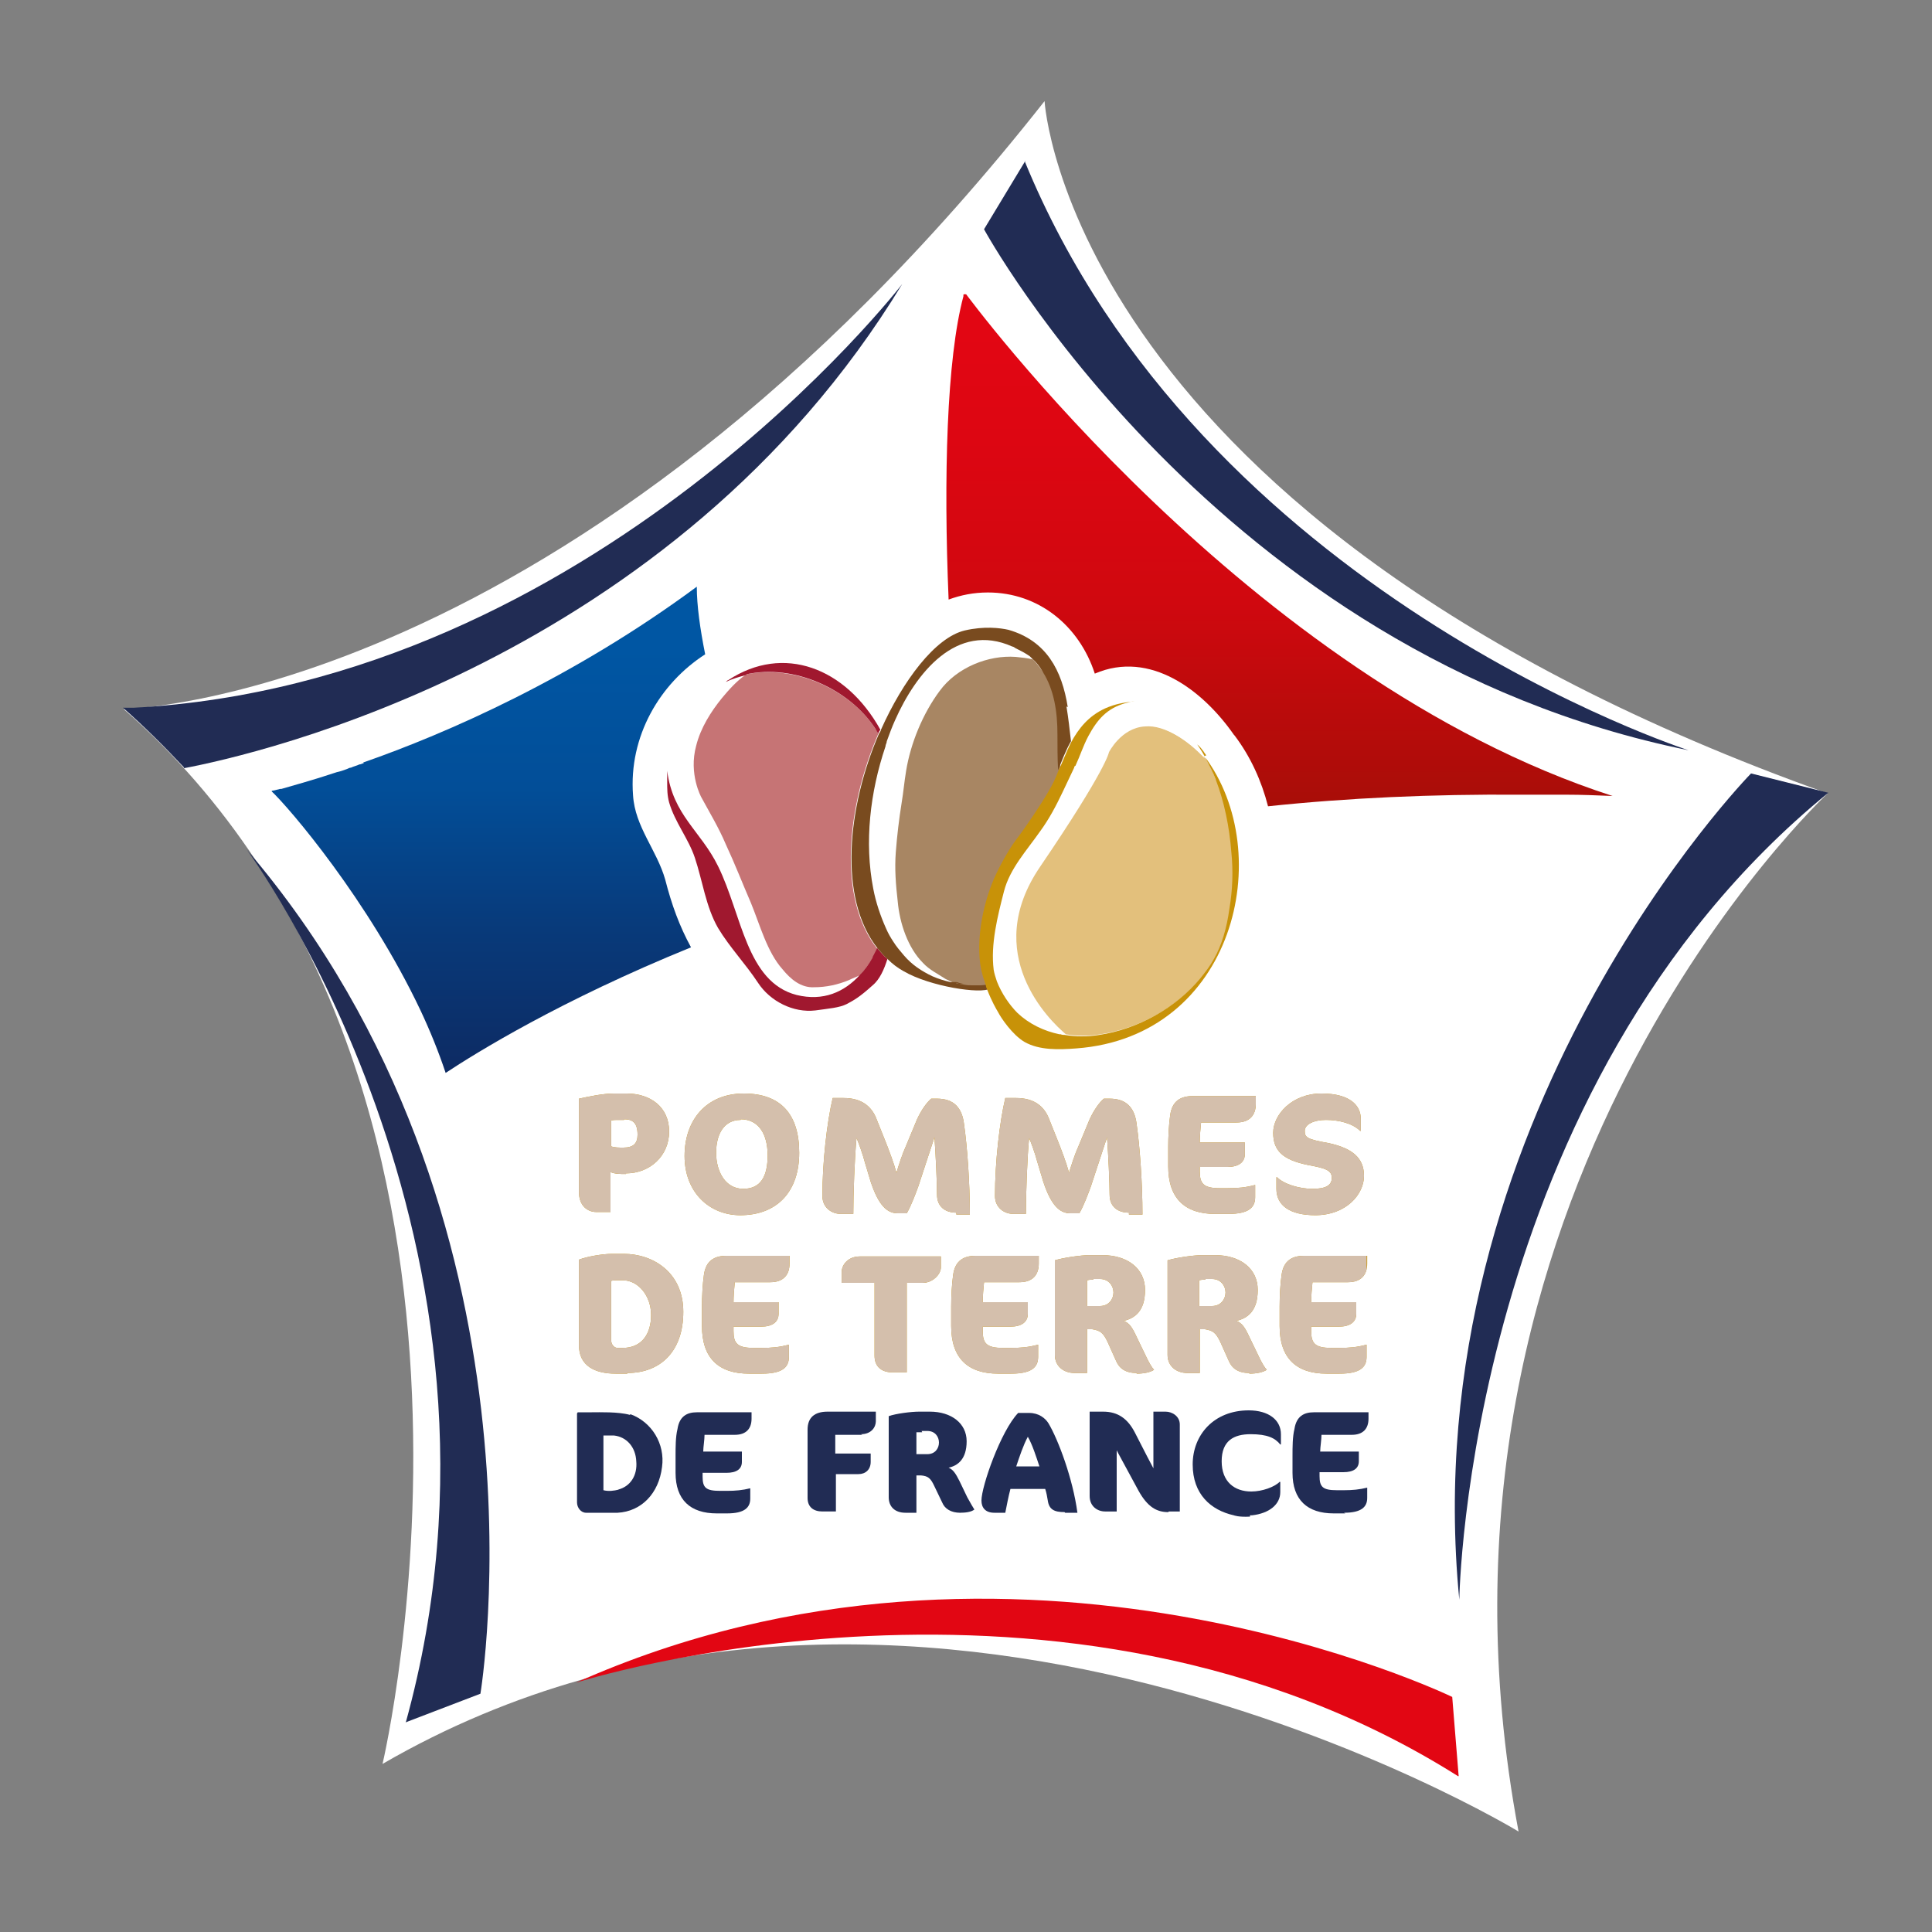
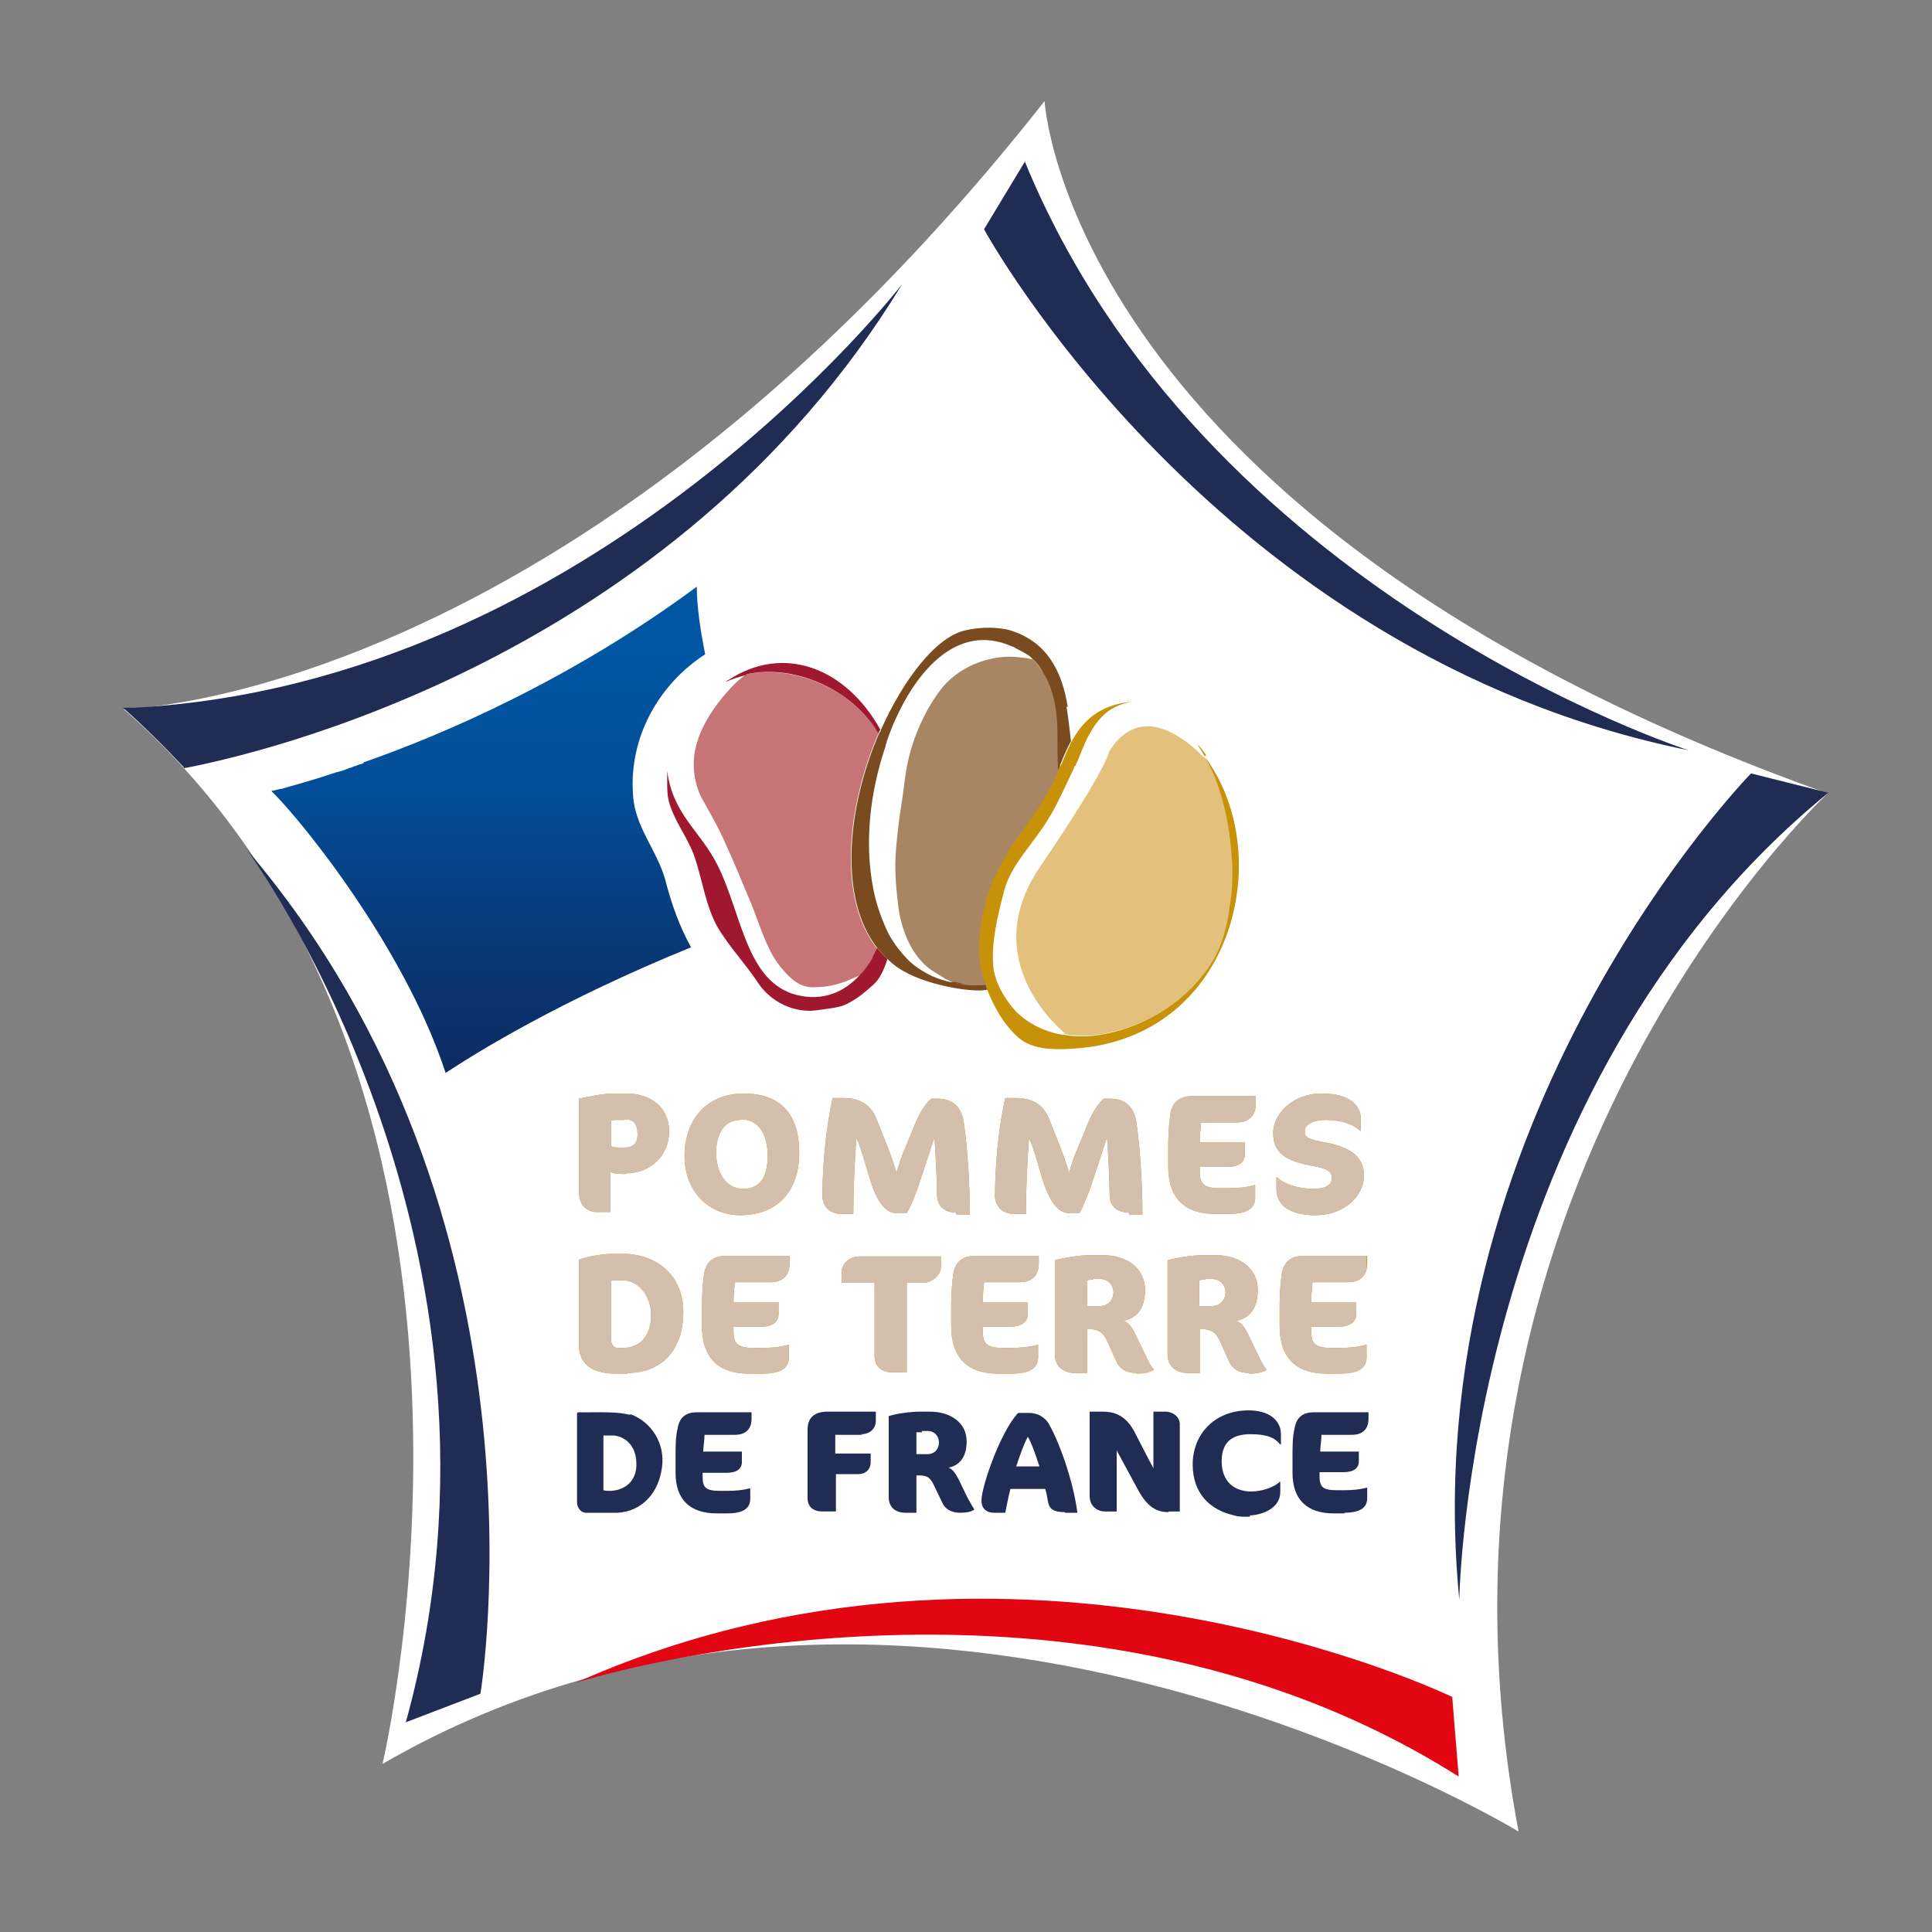
<svg xmlns="http://www.w3.org/2000/svg" viewBox="0 0 300 300">
  <rect x="0" y="0" width="300" height="300" fill="#808080" stroke="none" />
  <defs>
    <style>      .st0 {        fill: #d4bfac;      }      .st1 {        fill: #c89208;      }      .st2 {        fill-rule: evenodd;      }      .st2, .st3 {        fill: #212c54;      }      .st4 {        fill: url(#Dégradé_sans_nom_6);      }      .st5 {        fill: #fff;      }      .st6 {        fill: none;      }      .st7 {        fill: #e3c07c;      }      .st8 {        clip-path: url(#clippath-1);      }      .st9 {        isolation: isolate;      }      .st10 {        clip-path: url(#clippath-3);      }      .st11 {        fill: #a88663;      }      .st12 {        fill: url(#Dégradé_sans_nom_4);      }      .st13 {        mix-blend-mode: multiply;      }      .st14 {        fill: #e20613;      }      .st15 {        fill: #794b1f;      }      .st16 {        fill: #a0182f;      }      .st17 {        clip-path: url(#clippath-2);      }      .st18 {        fill: #c67475;      }      .st19 {        clip-path: url(#clippath);      }    </style>
    <clipPath id="clippath">
      <rect class="st6" x="89.9" y="169.8" width="122.3" height="43.5" />
    </clipPath>
    <clipPath id="clippath-1">
      <rect class="st6" x="89.9" y="169.8" width="122.3" height="43.5" />
    </clipPath>
    <clipPath id="clippath-2">
      <path class="st6" d="M56.5,118.5c-.2,0-.4.2-.7.2-.4.2-.9.3-1.3.5-.2,0-.4.1-.6.2-.5.2-1.1.4-1.6.5-3.9,1.3-6.9,2.1-8.6,2.6,0,0-.1,0-.2,0-.7.2-1.2.3-1.4.3,0,0,0,0,0,0,2.8,2.6,15.1,17,23.2,34.1,1.5,3.2,2.8,6.4,3.9,9.7,0,0,0,0,0,0,4.7-3.1,17.7-11.2,38.1-19.5-1.8-3.3-3-6.6-4-10.5-1.3-4.6-4.7-8.2-5-13.1-.7-9.2,4.2-17.4,11.2-21.9-.8-4-1.3-7.6-1.3-10.5-19.2,14.2-38.9,22.8-51.8,27.3" />
    </clipPath>
    <linearGradient id="Dégradé_sans_nom_6" data-name="Dégradé sans nom 6" x1="-142.8" y1="570.7" x2="-141.6" y2="570.7" gradientTransform="translate(-34589.7 8768.8) rotate(90) scale(60.7 -60.7)" gradientUnits="userSpaceOnUse">
      <stop offset="0" stop-color="#0056a3" />
      <stop offset="0" stop-color="#0056a3" />
      <stop offset=".3" stop-color="#024e98" />
      <stop offset=".6" stop-color="#083a7a" />
      <stop offset="1" stop-color="#0f265c" />
    </linearGradient>
    <clipPath id="clippath-3">
-       <path class="st6" d="M149.6,46c-2.6,9.7-3.1,28.1-2.3,47.1,1.9-.7,3.9-1.1,6.1-1.1,7.9,0,14.2,5.2,16.6,12.6,8.6-3.7,16.8,2.6,21.6,9.5,0,0,0,0,.1.1,2.5,3.3,4.2,7.1,5.2,11,12.3-1.3,25.4-1.9,39.3-1.8,1.1,0,2.2,0,3.4,0,1.2,0,2.4,0,3.6,0,2.4,0,4.8.1,7.2.2-56.7-18.3-100.2-77.7-100.6-78.2,0,.1-.2.3-.2.4" />
-     </clipPath>
+       </clipPath>
    <linearGradient id="Dégradé_sans_nom_4" data-name="Dégradé sans nom 4" x1="-143.5" y1="571" x2="-142.3" y2="571" gradientTransform="translate(-39956.2 10139.5) rotate(90) scale(70.3 -70.3)" gradientUnits="userSpaceOnUse">
      <stop offset="0" stop-color="#e20613" />
      <stop offset=".2" stop-color="#dd0612" />
      <stop offset=".5" stop-color="#d0080f" />
      <stop offset=".7" stop-color="#ba0b0b" />
      <stop offset="1" stop-color="#9b0f06" />
      <stop offset="1" stop-color="#9b1006" />
    </linearGradient>
  </defs>
  <g class="st9">
    <g id="Calque_1">
      <g>
        <path class="st5" d="M19.2,110.1s69.4-1,143-94.4c0,0,3.6,65.4,121.6,107.5,0,0-66.7,61.9-48,161.2,0,0-94.9-57.7-176.4-10.5,0,0,25.2-106.5-40.2-163.8" />
        <path class="st3" d="M133.9,222.8h-4.2v2.9h5.5c0,.6,0,1.3,0,1.3,0,1.2-.8,1.9-1.9,1.9h-3.5v5.8h-2.1c-1.4,0-2.3-.7-2.3-2.1v-10.6c0-1.9,1.1-2.8,3.1-2.8h7.5v1.5c0,.9-.7,2-2.3,2" />
        <path class="st3" d="M149.1,234.9c-1.4,0-2.4-.6-2.8-1.6l-1.2-2.5c-.6-1.3-1-1.6-2.1-1.7-.2,0-.4,0-.7,0v5.8h-1.7c-1.7,0-2.6-1-2.6-2.4v-12.6c1.1-.4,3.5-.7,4.7-.7h1.7c3.3,0,5.7,1.8,5.7,4.6s-1.4,3.8-2.8,4.1c.7.3,1.1.9,1.7,2.1l1.2,2.5c.5.9.9,1.6,1.1,1.9h0c-.5.4-1.4.5-2.3.5M143.2,222.4c-.2,0-.5,0-.9,0v3.4c.5,0,1.1,0,1.7,0,1.2,0,1.8-.9,1.8-1.8s-.6-1.8-1.8-1.8h-.9Z" />
        <path class="st3" d="M165.3,234.8c-1.6,0-2.4-.4-2.6-1.8-.1-.6-.2-1.2-.4-1.8h-5.4c-.3,1.1-.6,2.7-.8,3.7h-1.7c-1.4,0-2-.8-2-1.9,0-2.2,3-10.8,5.7-13.6h1.7c1.5,0,2.5.8,3,1.6,1.5,2.5,3.8,8.6,4.5,13.9h-1.9ZM159.6,223.1c-.7,1.3-1.3,3.1-1.8,4.6h3.6c-.5-1.5-1.1-3.4-1.8-4.6" />
        <path class="st3" d="M181.4,234.8c-1.8,0-3.2-.8-4.6-3.3l-2.6-4.8c-.5-.9-.8-1.5-.8-1.5v9.5h-1.8c-1.2,0-2.4-.8-2.4-2.4v-13.1h2.1c2.3,0,3.8,1.1,4.9,3.2l1.9,3.7,1,1.9v-8.8h1.9c1,0,2.2.7,2.2,2v13.5h-1.7Z" />
        <path class="st3" d="M208.9,235h-1.8c-4.1,0-6.4-2.1-6.4-6.3v-2.6c0-1.4,0-3,.3-4.2.3-2,1.5-2.6,3-2.6h8.5v1c0,1.5-.8,2.5-2.6,2.5h-4.7c0,.8-.2,1.9-.2,2.6h6v1.5c0,1.1-.8,1.7-2.4,1.7h-3.7v.6c0,1.7.5,2.2,2.7,2.2h1.1c1.3,0,2.4-.1,3.6-.4v1.6c0,1.4-.9,2.3-3.6,2.3" />
        <path class="st3" d="M113.1,235h-1.8c-4.1,0-6.4-2.1-6.4-6.3v-2.6c0-1.4,0-3,.3-4.2.3-2,1.5-2.6,3-2.6h8.5v1c0,1.5-.8,2.5-2.6,2.5h-4.7c0,.8-.2,1.9-.2,2.6h6v1.6c0,1.1-.8,1.7-2.4,1.7h-3.7v.6c0,1.7.5,2.2,2.7,2.2h1.1c1.3,0,2.4-.1,3.6-.4v1.6c0,1.4-.9,2.3-3.6,2.3" />
        <path class="st2" d="M97.8,219.7c-1.8-.5-4.7-.4-5.9-.4,0,0-.1,0-.2,0-.7,0-1.3,0-2,0,0,.1-.1.1-.1.2,0,4.6,0,9.2,0,13.8,0,.8.6,1.6,1.4,1.6.3,0,.7,0,1,0,0,0,0,0,0,0,.9,0,3,0,3.9,0,3.7-.2,6.4-3,6.9-7.1.5-3.6-1.6-7-4.9-8.2M96.1,231.3c-.8.2-1.6.3-2.4.1,0-2.8,0-5.7,0-8.5.5,0,1.1,0,1.6,0,2,.2,3.4,1.8,3.5,4,.2,2.2-.9,3.9-2.8,4.4" />
        <path class="st3" d="M194.1,235.3h.3c2.7-.3,4.4-1.7,4.4-3.6v-1.6h-.1c-.8.8-2.7,1.5-4.4,1.5-2.6,0-4.6-1.5-4.6-4.7s1.9-4.2,4.5-4.2,3.8.6,4.6,1.6h.1v-1.6c0-2.2-1.9-3.7-5-3.7-5.4,0-8.7,3.8-8.7,8.4s2.8,7.1,6.4,7.9c0,0,.7.3,2.5.2" />
        <path class="st1" d="M97.2,182.3c-.9,0-1.7,0-2.4-.3v6.2h-2.2c-1.3,0-2.7-.9-2.7-3.1v-14.5c1.4-.3,3.7-.8,5.4-.8h2c3.7,0,6.6,2.1,6.6,5.9s-3,6.5-6.7,6.5M96.9,173.9h-1c-.2,0-.8,0-1,.1v4c.5.2,1.2.2,1.9.2,1.6,0,2.2-.7,2.2-2,0-1.9-.8-2.4-2.1-2.4" />
        <path class="st1" d="M115,188.7c-4.9,0-8.7-3.6-8.7-9.2s3.4-9.7,9.2-9.7,8.6,3.3,8.6,9.2-3.3,9.7-9.2,9.7M115,173.9c-2.5,0-3.8,2.1-3.8,5.1s1.5,5.6,4.2,5.6,3.8-1.9,3.8-5.2-1.4-5.6-4.2-5.6" />
        <path class="st1" d="M148.5,188.3c-1.7,0-3-.9-3-2.8s-.2-6.2-.4-8.9l-2.5,7.6c-.4,1.1-1.1,3-1.8,4.2h-1.4c-1.7,0-3-1.3-4.2-4.9l-.9-3c-.4-1.5-1-3.1-1.3-3.8-.3,3.1-.5,8.8-.5,11.8h-1.9c-1.5,0-2.9-1-2.9-2.8,0-5.2.7-11.4,1.6-15.2h1.7c2.9,0,4.3,1.4,5,3l1.4,3.5c.6,1.5,1.4,3.6,1.8,5.1.4-1.3.9-2.9,1.5-4.2l1.7-4.1c.7-1.5,1.5-2.6,2.2-3.2h.9c2.6,0,3.9,1.4,4.2,4,.5,3.5.9,9.1.9,14h-2.1Z" />
        <path class="st1" d="M175.3,188.3c-1.7,0-3-.9-3-2.8s-.2-6.2-.4-8.9l-2.5,7.6c-.4,1.1-1.1,3-1.8,4.2h-1.4c-1.7,0-3-1.3-4.2-4.9l-.9-3c-.4-1.5-1-3.1-1.3-3.8-.3,3.1-.5,8.8-.5,11.8h-1.9c-1.5,0-2.9-1-2.9-2.8,0-5.2.7-11.4,1.6-15.2h1.7c2.9,0,4.3,1.4,5,3l1.4,3.5c.6,1.5,1.4,3.6,1.8,5.1.4-1.3.9-2.9,1.5-4.2l1.7-4.1c.7-1.5,1.5-2.6,2.2-3.2h.9c2.6,0,3.9,1.4,4.2,4,.5,3.5.9,9.1.9,14h-2.1Z" />
        <path class="st1" d="M190.7,188.5h-2c-4.7,0-7.3-2.4-7.3-7.4v-3c0-1.6.1-3.5.3-4.9.3-2.3,1.7-3,3.5-3h9.8v1.2c0,1.7-.9,2.9-3,2.9h-5.5c-.1.9-.2,2.2-.2,3.1h7v1.8c0,1.3-1,2-2.7,2h-4.3v.7c0,1.9.6,2.6,3.1,2.6h1.3c1.5,0,2.7-.1,4.2-.5v1.9c0,1.6-1,2.6-4.2,2.6" />
        <path class="st1" d="M204.3,188.7c-4,0-6.1-1.5-6.1-4.1v-1.8h.1c1.1,1.1,3.5,1.8,5.5,1.8s3-.5,3-1.7-1-1.5-3.7-2c-3.9-.8-5.4-2.2-5.4-5s2.9-6.1,7.5-6.1,6.1,2,6.1,3.9v1.9h-.1c-1.2-1.2-3.4-1.7-5.3-1.7s-3.3.7-3.3,1.7.3,1.3,3.7,1.9c3.7.8,5.5,2.3,5.5,5.1s-2.7,6.1-7.6,6.1" />
        <path class="st1" d="M97.4,213.3h-1.8c-3.2,0-5.7-1.2-5.7-4.4v-13.3c1.3-.5,3.7-.9,5.1-.9h1.9c4.4,0,9.2,2.8,9.2,9s-3.6,9.5-8.7,9.5M96.7,198.8h-1c-.2,0-.5,0-.8.1v9.2c0,.6.4,1.2,1,1.2h.8c2.9,0,4.4-2.1,4.4-5.1s-2-5.4-4.4-5.4" />
        <path class="st1" d="M118.3,213.3h-2c-4.7,0-7.3-2.4-7.3-7.4v-3c0-1.6.1-3.5.3-4.9.3-2.3,1.7-3,3.5-3h9.8v1.2c0,1.7-.9,2.9-3,2.9h-5.5c-.1.9-.2,2.2-.2,3.1h7v1.8c0,1.3-1,2-2.7,2h-4.3v.7c0,1.9.6,2.6,3.1,2.6h1.3c1.5,0,2.7-.1,4.2-.5v1.9c0,1.6-1,2.6-4.2,2.6" />
        <path class="st1" d="M143.4,199.2h-2.6v13.9h-2.2c-1.5,0-2.8-.7-2.8-2.6v-11.3h-5.1v-1.7c0-1.1,1-2.4,2.8-2.4h12.6v1.7c0,1.1-1.3,2.4-2.8,2.4" />
        <path class="st1" d="M157,213.3h-2c-4.7,0-7.3-2.4-7.3-7.4v-3c0-1.6.1-3.5.3-4.9.3-2.3,1.7-3,3.5-3h9.8v1.2c0,1.7-.9,2.9-3,2.9h-5.5c-.1.9-.2,2.2-.2,3.1h7v1.8c0,1.3-1,2-2.7,2h-4.3v.7c0,1.9.6,2.6,3.1,2.6h1.3c1.5,0,2.7-.1,4.2-.5v1.9c0,1.6-1,2.6-4.2,2.6" />
        <path class="st1" d="M176.5,213.2c-1.7,0-2.7-.7-3.2-1.9l-1.3-2.9c-.7-1.5-1.2-1.8-2.4-2-.2,0-.5,0-.8,0v6.8h-1.9c-1.9,0-3.1-1.2-3.1-2.8v-14.7c1.3-.4,4-.8,5.4-.8h2c3.9,0,6.6,2.1,6.6,5.4s-1.6,4.4-3.3,4.8c.9.4,1.3,1,2,2.5l1.4,2.9c.5,1.1,1,1.9,1.3,2.2h0c-.6.4-1.6.6-2.7.6M169.8,198.7c-.2,0-.6,0-1,.1v4c.6,0,1.2,0,2,0,1.4,0,2.1-1.1,2.1-2.1s-.7-2.1-2.1-2.1h-1Z" />
        <path class="st1" d="M194,213.2c-1.7,0-2.7-.7-3.2-1.9l-1.3-2.9c-.7-1.5-1.2-1.8-2.4-2-.2,0-.5,0-.8,0v6.8h-1.9c-1.9,0-3.1-1.2-3.1-2.8v-14.7c1.3-.4,4-.8,5.4-.8h2c3.9,0,6.6,2.1,6.6,5.4s-1.6,4.4-3.3,4.8c.9.4,1.3,1,2,2.5l1.4,2.9c.5,1.1,1,1.9,1.3,2.2h0c-.6.4-1.6.6-2.7.6M187.2,198.7c-.2,0-.6,0-1,.1v4c.6,0,1.2,0,2,0,1.4,0,2.1-1.1,2.1-2.1s-.7-2.1-2.1-2.1h-1Z" />
        <path class="st1" d="M208,213.3h-2c-4.7,0-7.3-2.4-7.3-7.4v-3c0-1.6.1-3.5.3-4.9.3-2.3,1.7-3,3.5-3h9.8v1.2c0,1.7-.9,2.9-3,2.9h-5.5c-.1.9-.2,2.2-.2,3.1h7v1.8c0,1.3-1,2-2.7,2h-4.3v.7c0,1.9.6,2.6,3.1,2.6h1.3c1.5,0,2.7-.1,4.2-.5v1.9c0,1.6-1,2.6-4.2,2.6" />
        <g class="st13">
          <g class="st19">
            <g class="st8">
              <path class="st0" d="M97.2,182.3c-.9,0-1.7,0-2.4-.3v6.2h-2.2c-1.3,0-2.7-.9-2.7-3.1v-14.5c1.4-.3,3.7-.8,5.4-.8h2c3.7,0,6.6,2.1,6.6,5.9s-3,6.5-6.7,6.5M96.9,173.9h-1c-.2,0-.8,0-1,.1v4c.5.2,1.2.2,1.9.2,1.6,0,2.2-.7,2.2-2,0-1.9-.8-2.4-2.1-2.4" />
              <path class="st0" d="M115,188.7c-4.9,0-8.7-3.6-8.7-9.2s3.4-9.7,9.2-9.7,8.6,3.3,8.6,9.2-3.3,9.7-9.2,9.7M115,173.9c-2.5,0-3.8,2.1-3.8,5.1s1.5,5.6,4.2,5.6,3.8-1.9,3.8-5.2-1.4-5.6-4.2-5.6" />
              <path class="st0" d="M148.5,188.3c-1.7,0-3-.9-3-2.8s-.2-6.2-.4-8.9l-2.5,7.6c-.4,1.1-1.1,3-1.8,4.2h-1.4c-1.7,0-3-1.3-4.2-4.9l-.9-3c-.4-1.5-1-3.1-1.3-3.8-.3,3.1-.5,8.8-.5,11.8h-1.9c-1.5,0-2.9-1-2.9-2.8,0-5.2.7-11.4,1.6-15.2h1.7c2.9,0,4.3,1.4,5,3l1.4,3.5c.6,1.5,1.4,3.6,1.8,5.1.4-1.3.9-2.9,1.5-4.2l1.7-4.1c.7-1.5,1.5-2.6,2.2-3.2h.9c2.6,0,3.9,1.4,4.2,4,.5,3.5.9,9.1.9,14h-2.1Z" />
              <path class="st0" d="M175.3,188.3c-1.7,0-3-.9-3-2.8s-.2-6.2-.4-8.9l-2.5,7.6c-.4,1.1-1.1,3-1.8,4.2h-1.4c-1.7,0-3-1.3-4.2-4.9l-.9-3c-.4-1.5-1-3.1-1.3-3.8-.3,3.1-.5,8.8-.5,11.8h-1.9c-1.5,0-2.9-1-2.9-2.8,0-5.2.7-11.4,1.6-15.2h1.7c2.9,0,4.3,1.4,5,3l1.4,3.5c.6,1.5,1.4,3.6,1.8,5.1.4-1.3.9-2.9,1.5-4.2l1.7-4.1c.7-1.5,1.5-2.6,2.2-3.2h.9c2.6,0,3.9,1.4,4.2,4,.5,3.5.9,9.1.9,14h-2.1Z" />
              <path class="st0" d="M190.7,188.5h-2c-4.7,0-7.3-2.4-7.3-7.4v-3c0-1.6.1-3.5.3-4.9.3-2.3,1.7-3,3.5-3h9.8v1.2c0,1.7-.9,2.9-3,2.9h-5.5c-.1.9-.2,2.2-.2,3.1h7v1.8c0,1.3-1,2-2.7,2h-4.3v.7c0,1.9.6,2.6,3.1,2.6h1.3c1.5,0,2.7-.1,4.2-.5v1.9c0,1.6-1,2.6-4.2,2.6" />
              <path class="st0" d="M204.3,188.7c-4,0-6.1-1.5-6.1-4.1v-1.8h.1c1.1,1.1,3.5,1.8,5.5,1.8s3-.5,3-1.7-1-1.5-3.7-2c-3.9-.8-5.4-2.2-5.4-5s2.9-6.1,7.5-6.1,6.1,2,6.1,3.9v1.9h-.1c-1.2-1.2-3.4-1.7-5.3-1.7s-3.3.7-3.3,1.7.3,1.3,3.7,1.9c3.7.8,5.5,2.3,5.5,5.1s-2.7,6.1-7.6,6.1" />
              <path class="st0" d="M97.4,213.3h-1.8c-3.2,0-5.7-1.2-5.7-4.4v-13.3c1.3-.5,3.7-.9,5.1-.9h1.9c4.4,0,9.2,2.8,9.2,9s-3.6,9.5-8.7,9.5M96.7,198.8h-1c-.2,0-.5,0-.8.1v9.2c0,.6.4,1.2,1,1.2h.8c2.9,0,4.4-2.1,4.4-5.1s-2-5.4-4.4-5.4" />
              <path class="st0" d="M118.3,213.3h-2c-4.7,0-7.3-2.4-7.3-7.4v-3c0-1.6.1-3.5.3-4.9.3-2.3,1.7-3,3.5-3h9.8v1.2c0,1.7-.9,2.9-3,2.9h-5.5c-.1.9-.2,2.2-.2,3.1h7v1.8c0,1.3-1,2-2.7,2h-4.3v.7c0,1.9.6,2.6,3.1,2.6h1.3c1.5,0,2.7-.1,4.2-.5v1.9c0,1.6-1,2.6-4.2,2.6" />
              <path class="st0" d="M143.4,199.2h-2.6v13.9h-2.2c-1.5,0-2.8-.7-2.8-2.6v-11.3h-5.1v-1.7c0-1.1,1-2.4,2.8-2.4h12.6v1.7c0,1.1-1.3,2.4-2.8,2.4" />
              <path class="st0" d="M157,213.3h-2c-4.7,0-7.3-2.4-7.3-7.4v-3c0-1.6.1-3.5.3-4.9.3-2.3,1.7-3,3.5-3h9.8v1.2c0,1.7-.9,2.9-3,2.9h-5.5c-.1.9-.2,2.2-.2,3.1h7v1.8c0,1.3-1,2-2.7,2h-4.3v.7c0,1.9.6,2.6,3.1,2.6h1.3c1.5,0,2.7-.1,4.2-.5v1.9c0,1.6-1,2.6-4.2,2.6" />
              <path class="st0" d="M176.5,213.2c-1.7,0-2.7-.7-3.2-1.9l-1.3-2.9c-.7-1.5-1.2-1.8-2.4-2-.2,0-.5,0-.8,0v6.8h-1.9c-1.9,0-3.1-1.2-3.1-2.8v-14.7c1.3-.4,4-.8,5.4-.8h2c3.9,0,6.6,2.1,6.6,5.4s-1.6,4.4-3.3,4.8c.9.4,1.3,1,2,2.5l1.4,2.9c.5,1.1,1,1.9,1.3,2.2h0c-.6.4-1.6.6-2.7.6M169.8,198.7c-.2,0-.6,0-1,.1v4c.6,0,1.2,0,2,0,1.4,0,2.1-1.1,2.1-2.1s-.7-2.1-2.1-2.1h-1Z" />
              <path class="st0" d="M194,213.2c-1.7,0-2.7-.7-3.2-1.9l-1.3-2.9c-.7-1.5-1.2-1.8-2.4-2-.2,0-.5,0-.8,0v6.8h-1.9c-1.9,0-3.1-1.2-3.1-2.8v-14.7c1.3-.4,4-.8,5.4-.8h2c3.9,0,6.6,2.1,6.6,5.4s-1.6,4.4-3.3,4.8c.9.4,1.3,1,2,2.5l1.4,2.9c.5,1.1,1,1.9,1.3,2.2h0c-.6.4-1.6.6-2.7.6M187.2,198.7c-.2,0-.6,0-1,.1v4c.6,0,1.2,0,2,0,1.4,0,2.1-1.1,2.1-2.1s-.7-2.1-2.1-2.1h-1Z" />
              <path class="st0" d="M208,213.3h-2c-4.7,0-7.3-2.4-7.3-7.4v-3c0-1.6.1-3.5.3-4.9.3-2.3,1.7-3,3.5-3h9.8v1.2c0,1.7-.9,2.9-3,2.9h-5.5c-.1.9-.2,2.2-.2,3.1h7v1.8c0,1.3-1,2-2.7,2h-4.3v.7c0,1.9.6,2.6,3.1,2.6h1.3c1.5,0,2.7-.1,4.2-.5v1.9c0,1.6-1,2.6-4.2,2.6" />
            </g>
          </g>
        </g>
        <path class="st5" d="M123.7,154.6c4.1,1.1,7.3-.3,9.9-3.2-.6.3-1.3.6-1.8.8-1.8.7-3.5,1.1-5.4,1.1-2,0-3.6-1.3-4.9-2.8-2.4-2.7-3.5-7-4.9-10.3-1.2-3.1-2.5-6.1-3.9-9.1-1.1-2.5-2.5-4.9-3.8-7.3,0,0-2-3.6-.8-8,.7-2.7,2.3-5.2,4-7.4,1-1.2,2.4-2.7,3.8-3.7-1.1.2-2.2.6-3.2,1.1.1-.1.3-.2.4-.3-2,1.1-4.2,3.3-5.4,4.7-2.5,2.9-3.9,6.2-4.1,9.6.8,6.9,5.2,9.2,7.9,14.8,3.6,7.5,4.4,18,12.2,20" />
        <path class="st7" d="M188.8,121.1c-.4-1.1-.9-2.2-1.5-3.2-2.5-2.7-6.4-5.4-9.5-5.1-3.7.2-5.6,4-5.6,4,0,0-.3,2.5-10.7,17.8-9.2,13.5,1.4,23.8,4,26,1.7.3,3.6.3,5.4,0,6-.9,11.9-4.2,15.7-8.8.8-.9,1.5-1.9,2.1-3,1.2-2.1,2-4.8,2.4-7.8.4-2.8.5-5.8.3-8.8-.3-3.8-1.1-7.7-2.4-11.2" />
        <path class="st5" d="M169.1,114.1c-.8,1.5-1.3,3.1-2,4.6-1.7,3.5-3.1,7-5.5,10.2-2.1,2.9-4.7,5.8-5.6,9.3-1,3.9-2.1,8.1-1.6,12.2.3,2.3,2,4.9,3.7,6.6,1.8,1.8,4.1,2.8,6.5,3.3,0,0,0,0,0,0,0,0,0,0,0,0,.2,0,.4,0,.6.1-2.6-2.2-13.2-12.5-4-26,10.4-15.3,10.7-17.8,10.7-17.8,0,0,2-3.8,5.6-4,3.2-.2,7,2.4,9.5,5.1-.4-.8-.9-1.6-1.4-2.3-.6-.7-1.2-1.3-1.9-2-1.3-1.2-2.8-2.4-4.3-3.4-1.3-.8-2.7-1.3-4.2-1.3-.2,0-.5,0-.7,0-2.8.8-4.3,2.4-5.7,5.1" />
        <path class="st5" d="M143.2,149.4c-2.3-2.3-3.6-6.1-3.9-9.5-.3-2.6-.5-5.1-.3-7.7.2-2.5.5-5.1.9-7.6.3-1.8.4-3.2.7-5,.7-4.3,2.6-8.9,5.2-12.4,2.7-3.7,7.7-5.6,11.8-5.3,1,0,1.9.2,2.7.4-.1-.1-.3-.3-.4-.4-.7-.5-1.5-1-2.3-1.3-.1,0-.3-.1-.4-.2-8.7-3.9-15,4.2-18.2,11.4-3.5,8-5.1,17.5-3.5,26.1.7,3.8,2.2,7.6,4.8,10.4,1.3,1.3,2.8,2.4,4.4,3.2.9.4,1.8.7,2.8.9.1,0,.5,0,1,0-.6-.2-1.2-.4-1.8-.7-1.2-.7-2.5-1.4-3.5-2.5" />
        <path class="st18" d="M136.2,147.3c-6.2-7.8-4.7-22.1.2-33.4-.2-.3-.3-.6-.5-.8-4.1-6.2-12.7-9.9-20-8.4,0,0,0,0,0,0-1.5,1-2.8,2.5-3.8,3.7-1.7,2.1-3.3,4.6-4,7.4-1.2,4.4.8,8,.8,8,1.3,2.4,2.7,4.7,3.8,7.3,1.4,3,2.6,6.1,3.9,9.1,1.4,3.4,2.5,7.6,4.9,10.3,1.3,1.6,2.9,2.9,4.9,2.8,1.9,0,3.7-.4,5.4-1.1.6-.3,1.2-.5,1.8-.8.7-.8,1.3-1.7,1.9-2.6.3-.5.5-.9.7-1.4" />
        <path class="st16" d="M115.9,104.7c7.3-1.6,15.9,2.2,20,8.4.2.3.3.6.5.8,0-.2.2-.4.3-.6-5.4-9.7-15.1-13.3-23.6-7.7-.1,0-.3.2-.4.3,1-.5,2.1-.8,3.2-1.1,0,0,0,0,0,0h0Z" />
        <path class="st16" d="M135.5,148.7c-.6,1-1.2,1.9-1.9,2.6-2.5,2.8-5.8,4.2-9.9,3.2-7.8-2-8.5-12.5-12.2-20-2.7-5.5-7-7.9-7.9-14.8,0,.1,0,.2,0,.4,0,.4,0,.9,0,1.3,0,1.1,0,2.1.3,3.2.9,3.1,3,5.6,4,8.6,1.2,3.6,1.7,7.6,3.6,10.9,1.8,3,4.3,5.6,6.2,8.5,1.9,2.9,5.5,4.7,8.9,4.3,2.1-.3,3.7-.4,4.9-1,1.1-.6,1.9-1,4-2.9,1.1-.9,1.8-2.5,2.3-4.1-.6-.5-1.1-1.1-1.6-1.7-.2.5-.5,1-.7,1.4" />
        <path class="st11" d="M162,104.4c-.5-.7-1-1.4-1.6-2-.8-.2-1.7-.3-2.7-.4-4.2-.3-9.1,1.6-11.8,5.3-2.6,3.5-4.5,8.1-5.2,12.4-.3,1.8-.4,3.2-.7,5-.4,2.5-.7,5-.9,7.6-.2,2.6,0,5.1.3,7.7.3,3.4,1.6,7.2,3.9,9.5,1,1.1,2.3,1.7,3.5,2.5.6.3,1.2.6,1.8.8.6,0,1.4,0,2.2.1,1.1,0,2.2.1,2.7.2,0-.2-.2-.5-.2-.7-1.7-4.3-.6-10.8,1.1-15.1.7-1.9,2.5-5.1,3.7-6.8,1.5-2.1,3.9-5.5,5.1-7.6.6-1,1-2.1,1.5-3.1-.2-1.9,0-3.8-.1-5.6,0-3.4-.5-6.9-2.3-9.7" />
        <path class="st15" d="M165.8,109.8c-.9-5.7-3.3-10.3-9.2-12-1.3-.3-3.8-.6-6.8.1-4.6,1.1-9.6,7.8-13,15.4,0,.2-.2.4-.3.6-4.9,11.3-6.4,25.6-.2,33.4.5.6,1,1.2,1.6,1.7.7.7,1.5,1.3,2.4,1.8,4.1,2.4,12.1,3.6,13.4,2.7,0-.2-.2-.4-.2-.6-.5,0-1.4.1-2.4,0-.8,0-1.8-.1-2.5-.4-.5,0-.9,0-1,0-.9-.2-1.9-.5-2.8-.9-1.7-.8-3.2-1.8-4.4-3.2-.6-.7-1.2-1.4-1.7-2.2-.4-.6-.8-1.3-1.1-2-.9-2-1.6-4.1-2-6.2-1.4-7.2-.5-15,1.9-22.1,0-.3.2-.5.2-.8.4-1.1.8-2.2,1.3-3.3,3.2-7.2,9.5-15.3,18.2-11.4.1,0,.3.1.4.2.8.4,1.6.8,2.3,1.3.1.1.3.3.4.4.7.6,1.2,1.3,1.6,2,1.8,2.8,2.3,6.3,2.3,9.7,0,1.7,0,3.7.1,5.6.6-1.5,1.2-3.1,2-4.5-.2-1.8-.4-3.6-.7-5.4" />
        <path class="st11" d="M148.5,152.6c.7.3,1.7.4,2.5.4,1,0,1.9,0,2.4,0-.5,0-1.6-.2-2.7-.2-.8,0-1.6,0-2.2-.1" />
        <path class="st1" d="M187.3,117.3s0,0,0,0c-.1-.2-.3-.4-.4-.6-.3-.4-.6-.8-1-1.1,0,0,0,0,0,0,.5.7,1,1.5,1.4,2.3.5,1,1.1,2.1,1.5,3.2,1.3,3.4,2.1,7.3,2.4,11.2.3,2.9.2,5.9-.3,8.8-.4,3-1.2,5.7-2.4,7.8-.6,1.1-1.3,2-2.1,3-3.8,4.6-9.7,7.9-15.7,8.8-1.8.3-3.6.3-5.4,0-.2,0-.4,0-.6-.1,0,0-.1,0-.2,0-2.4-.5-4.7-1.6-6.5-3.3-1.3-1.3-2.5-3.1-3.2-4.9-.2-.6-.4-1.2-.5-1.8-.5-4,.6-8.3,1.6-12.2.9-3.5,3.5-6.3,5.6-9.3,1.4-1.9,2.5-4,3.5-6.1.6-1.3,1.2-2.5,1.8-3.8,0-.1,0-.2.2-.3.7-1.5,1.2-3.1,2-4.6,1.4-2.6,2.9-4.3,5.7-5.1.5-.1,1-.3,1.5-.3-1.8.2-3,.4-4.6,1.1-2.6,1.2-4.1,3.1-5.3,5.3-.7,1.4-1.3,3-2,4.5-.4,1.1-.9,2.1-1.5,3.1-1.2,2.1-3.5,5.5-5.1,7.6-1.2,1.6-3,4.9-3.7,6.8-1.7,4.3-2.8,10.8-1.1,15.1,0,.2.2.5.2.7,0,.2.1.3.2.6.7,1.8,1.4,3,1.7,3.5.4.8,2.2,3.5,4.1,4.6,2.3,1.3,5.3,1.2,8,1,24.5-1.8,31.3-30.3,19.9-45.4" />
        <path class="st14" d="M226.5,275.8l-1-12.3s-67.6-32.8-136.1-2.2c0,0,75.7-24.2,137,14.5" />
        <path class="st3" d="M159.2,25l-6.4,10.6s35.9,66,109.4,80.9c0,0-75.6-24.3-103.1-91.5" />
        <path class="st3" d="M63.1,267.4l11.5-4.4s12.4-74.1-36.3-131.1c0,0,45.3,61.1,24.7,135.6" />
        <path class="st3" d="M283.9,123.1l-12-3s-52.6,53.7-45.3,128.3c0,0,1.1-79.4,57.3-125.3" />
        <path class="st3" d="M28.5,119.3c11.2-2.1,76-16.7,111.6-75.2,0,0-47.8,62-119.4,65.8-1,0-1.6,0-1.6,0,3.4,3,6.5,6.1,9.5,9.3" />
        <rect class="st6" x="19" y="15.7" width="264.9" height="268.7" />
        <g class="st17">
          <rect class="st4" x="42.2" y="91.1" width="67.4" height="75.6" />
        </g>
        <g class="st10">
          <rect class="st12" x="146.5" y="45.7" width="103.9" height="79.7" />
        </g>
      </g>
    </g>
  </g>
</svg>